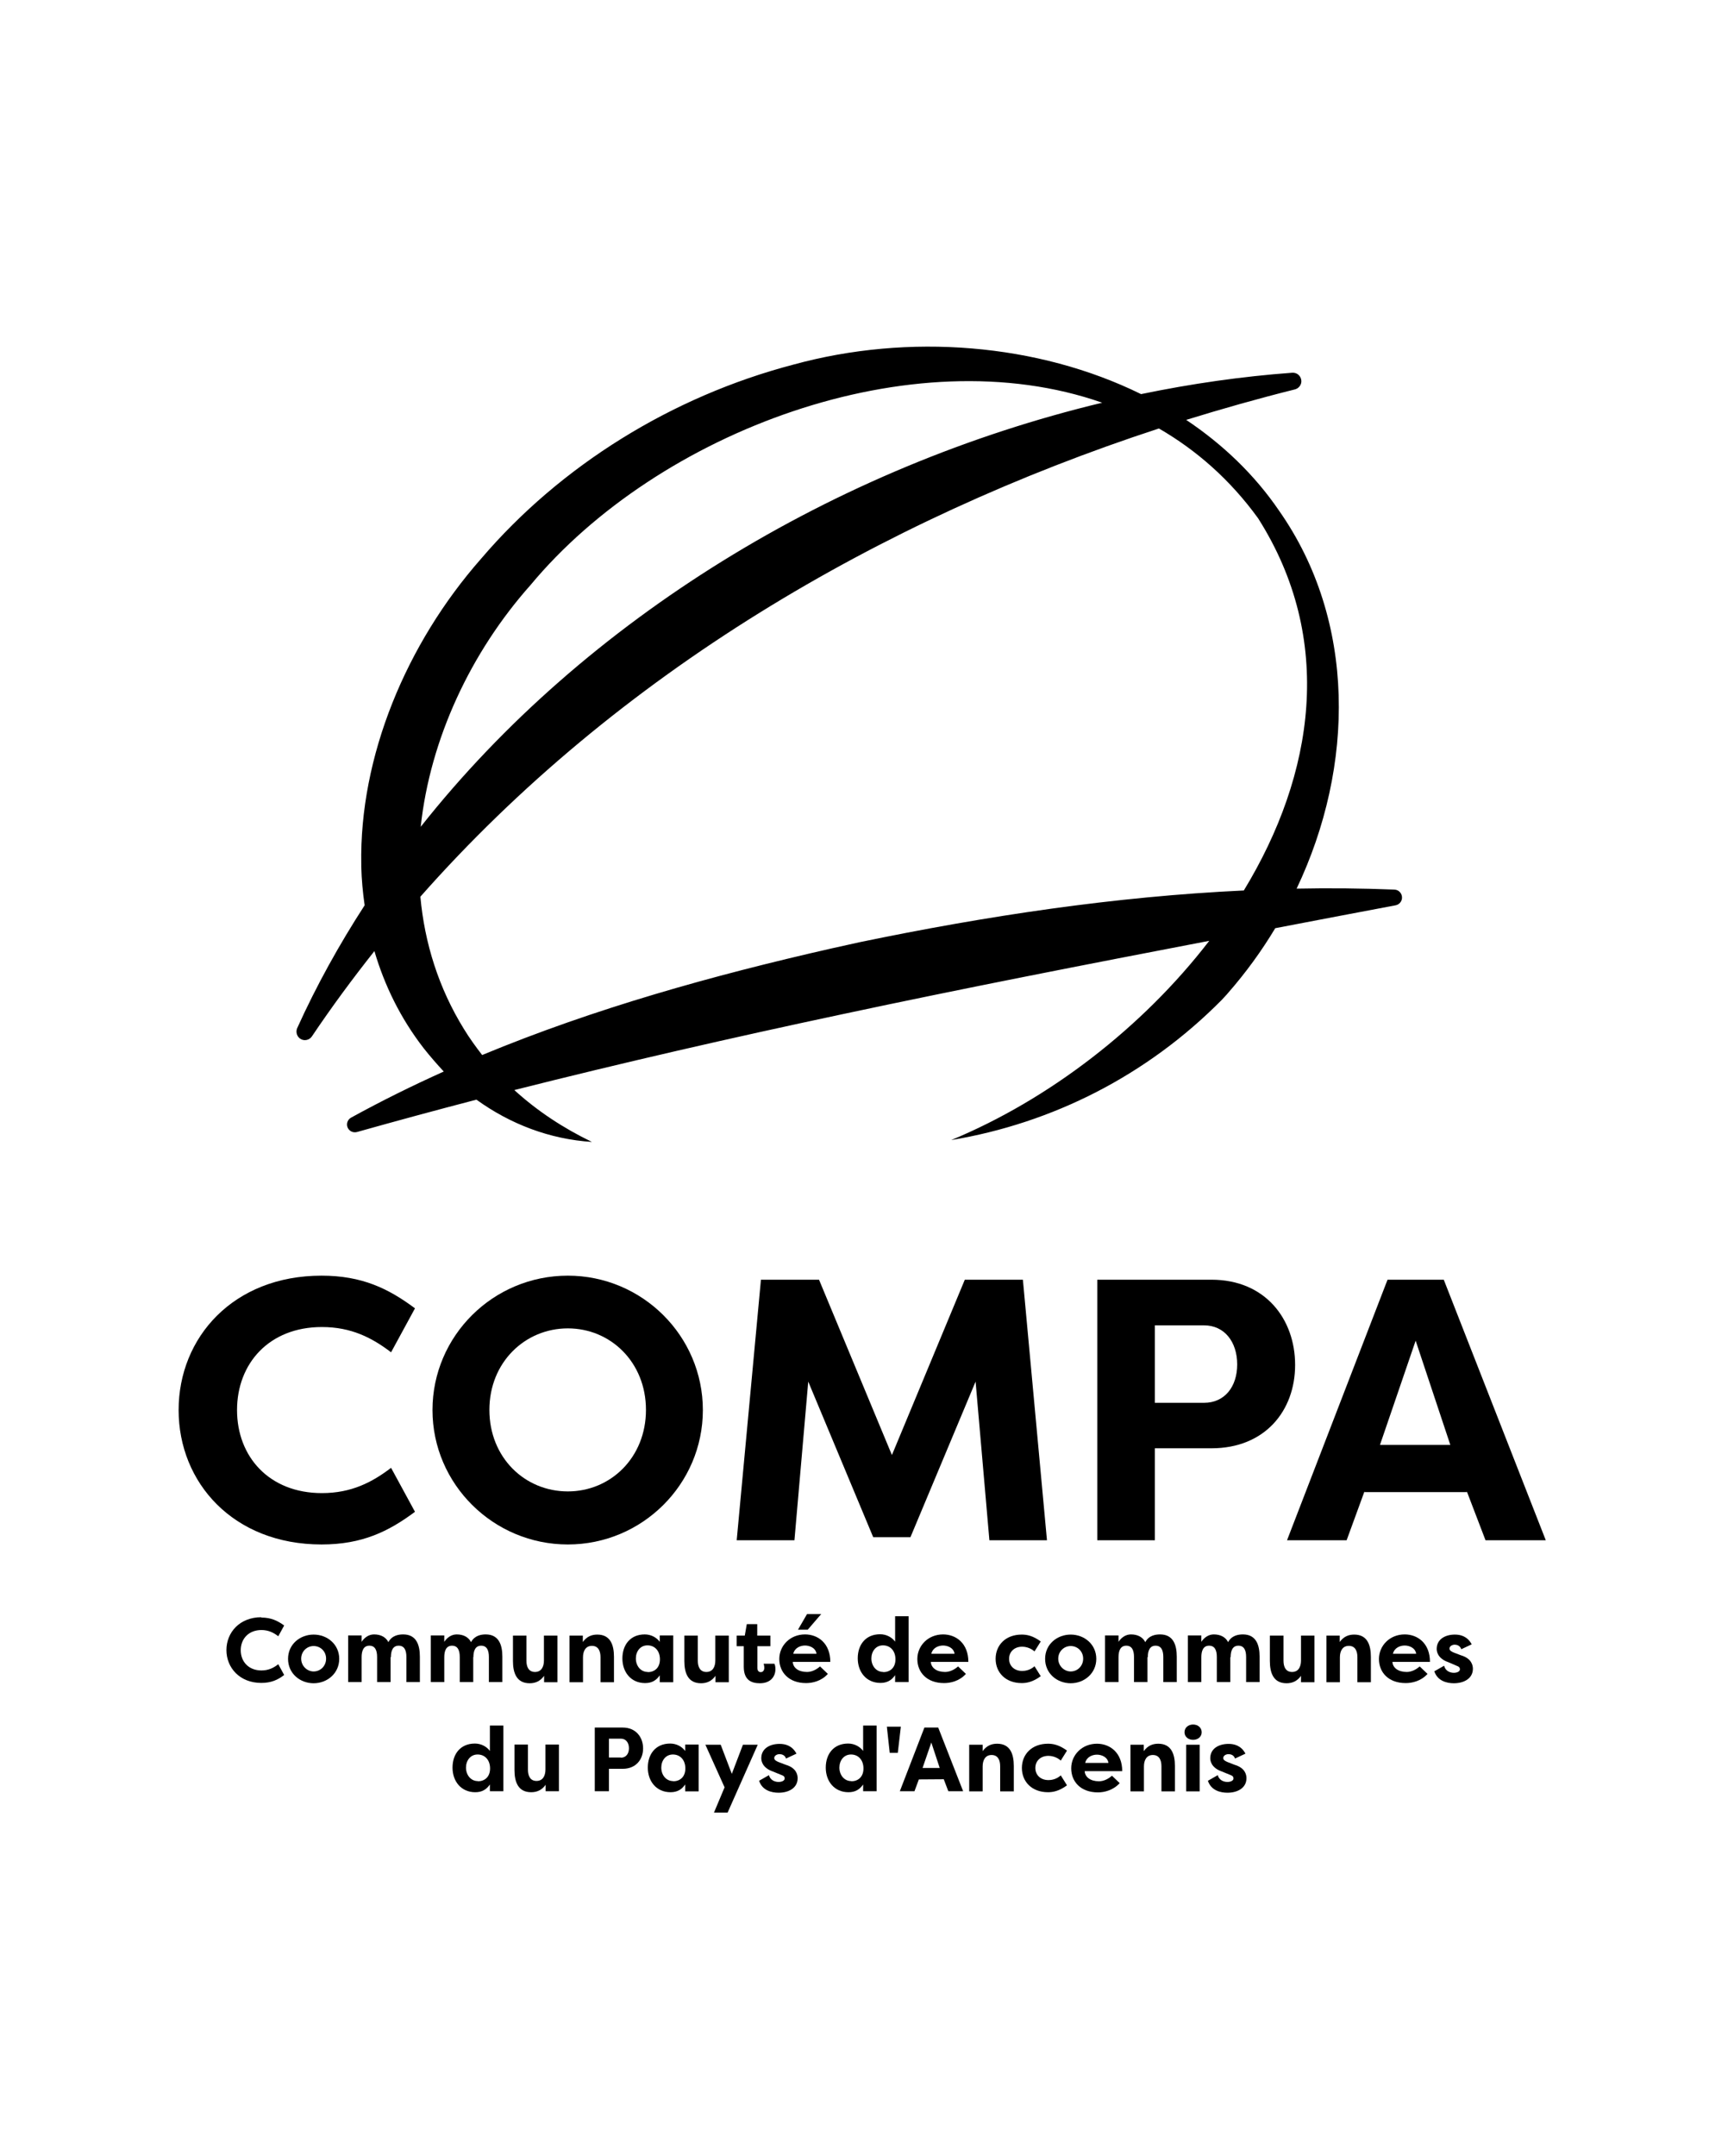
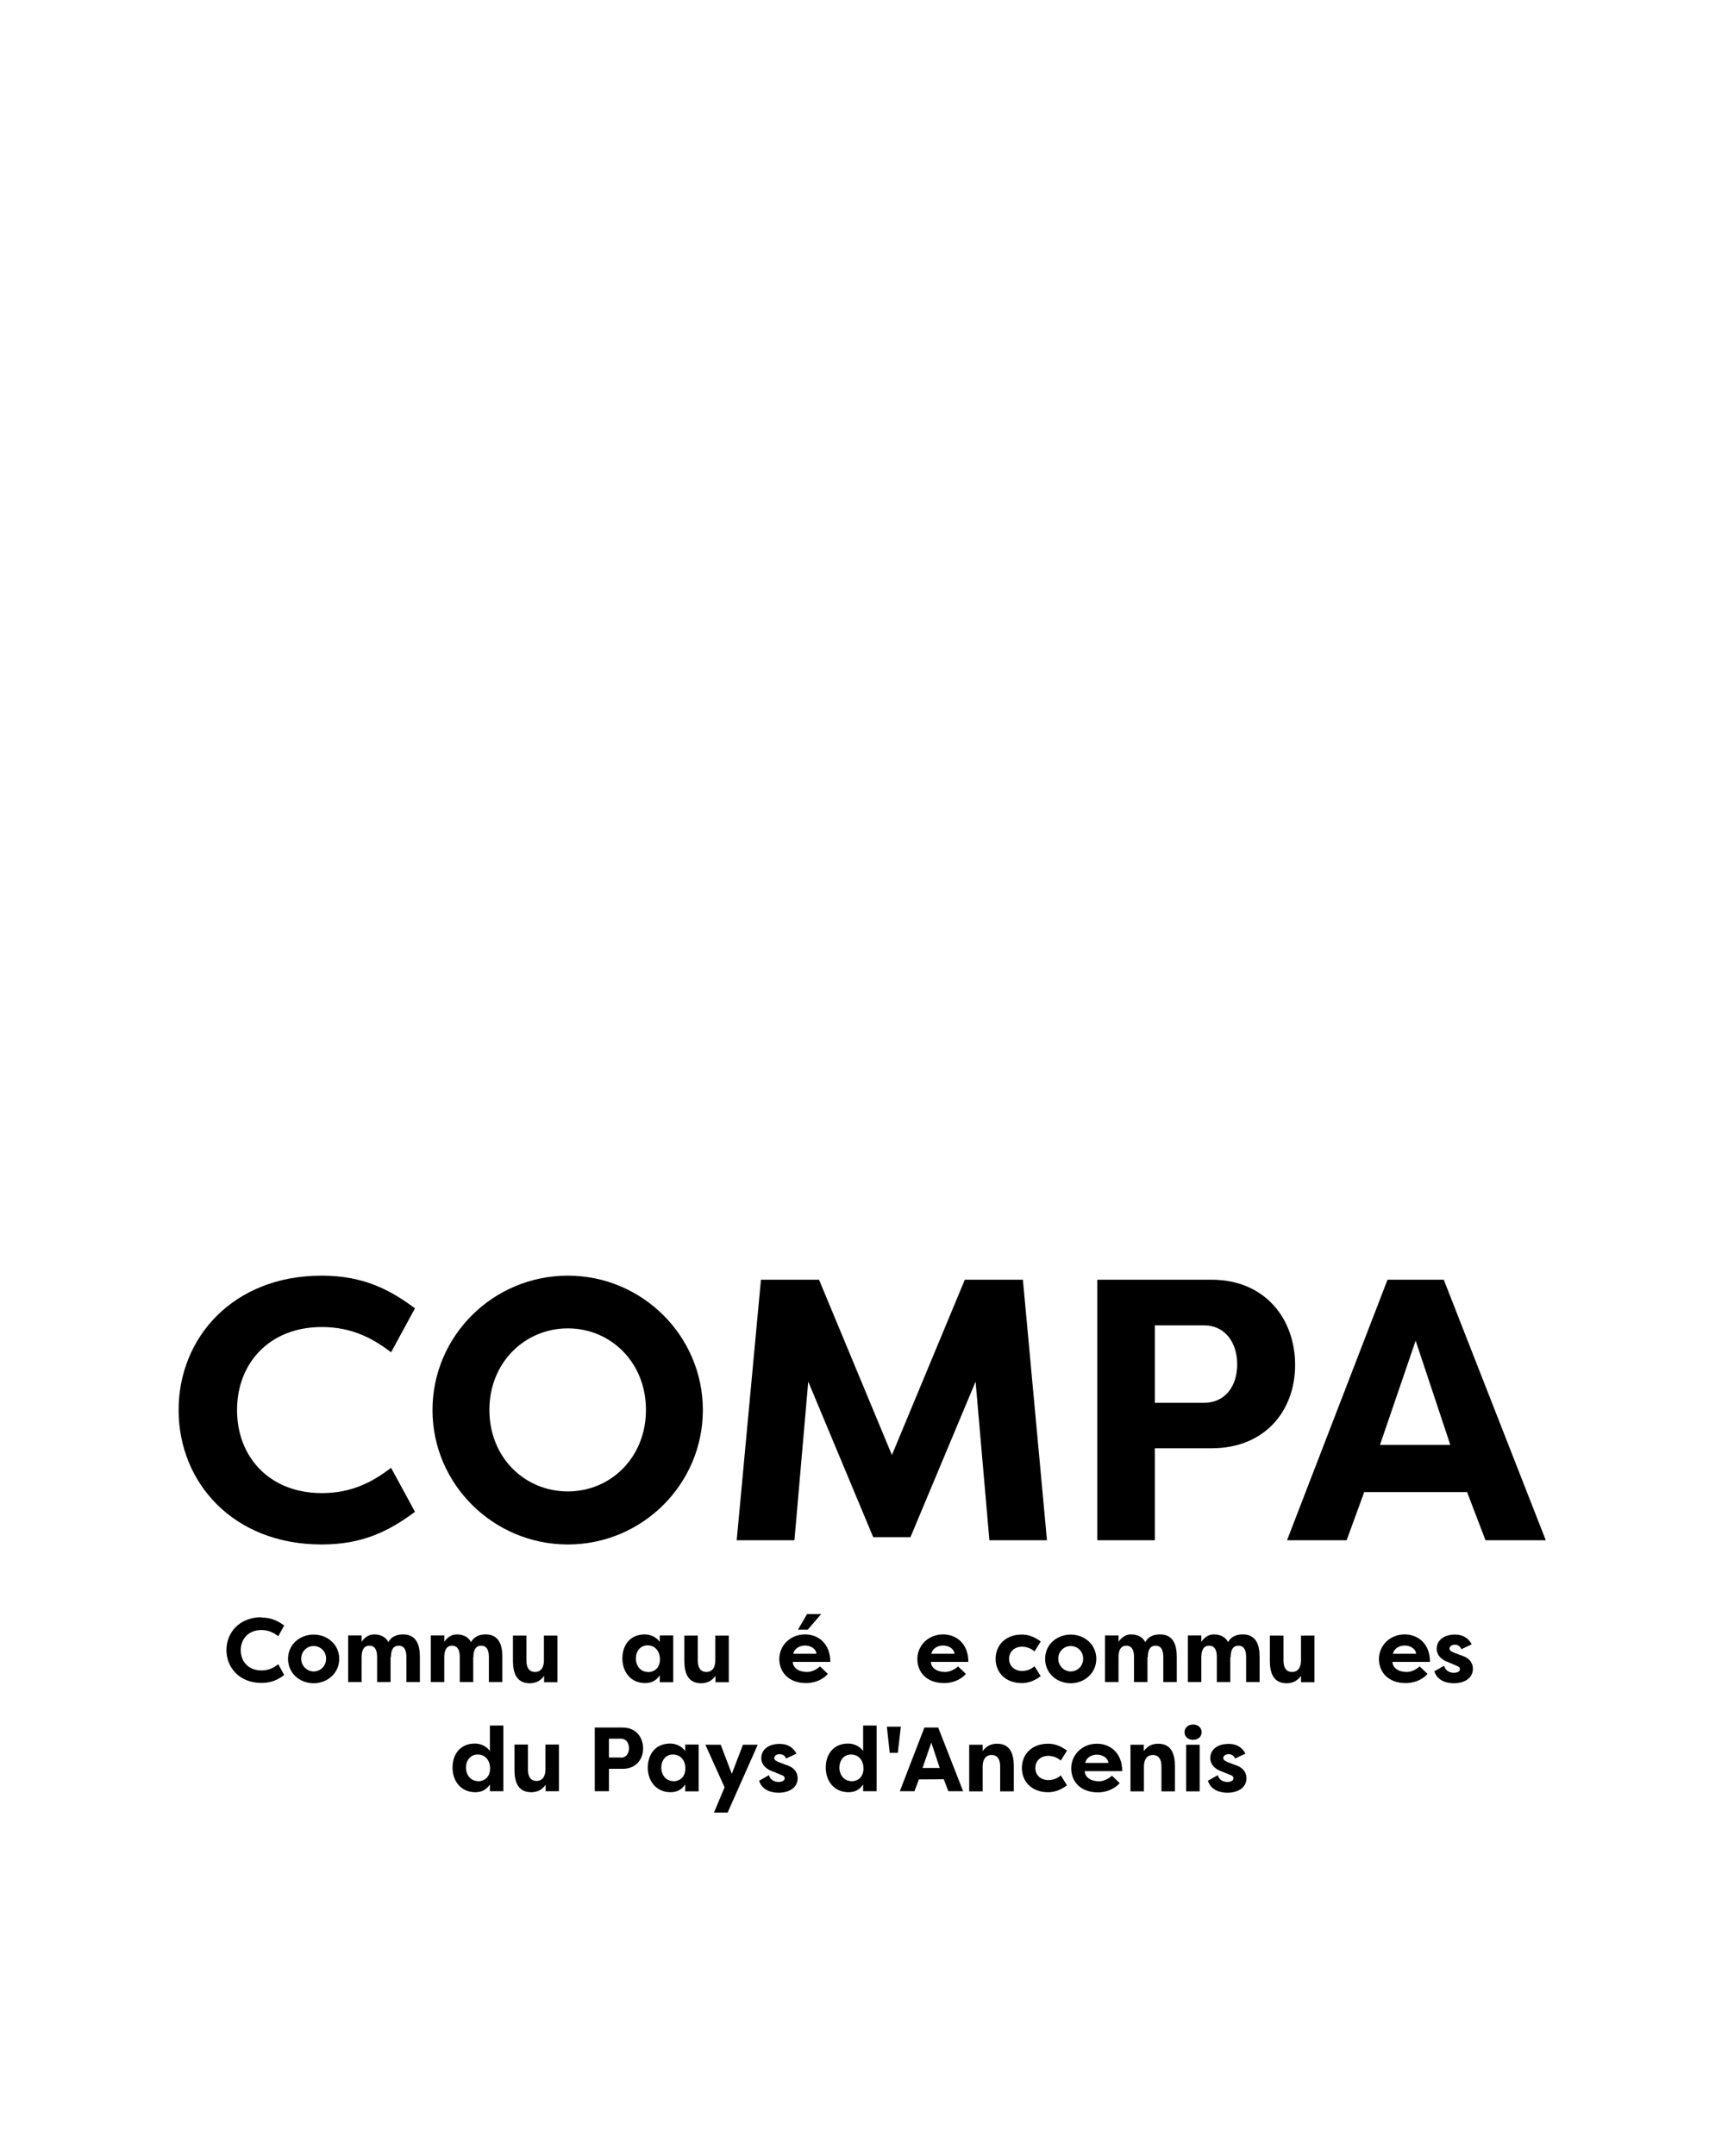
<svg xmlns="http://www.w3.org/2000/svg" width="103" height="128" viewBox="0 0 103 128" fill="none">
-   <path d="M73.89 52.87C66.22 53.23 58.59 54.38 51.07 55.94C50.51 56.06 49.96 56.19 49.4 56.31C42.35 57.91 35.32 59.87 28.64 62.64C28.26 62.15 27.89 61.64 27.56 61.1C26.05 58.66 25.22 55.98 24.97 53.24C30.8 46.64 37.64 41.02 45.12 36.38C52.52 31.79 60.55 28.15 68.84 25.44C71.07 26.73 73.07 28.48 74.73 30.77C79.3 37.96 78.08 45.97 73.89 52.86M65.47 23.91C57.6 25.8 49.9 28.99 42.92 33.31C36.07 37.55 29.91 42.87 24.99 49.09C25.55 43.88 27.96 38.73 31.51 34.74C39.09 25.62 54.18 19.95 65.47 23.91ZM83.28 53.31C83.29 53.05 83.09 52.83 82.84 52.82C80.9 52.74 78.96 52.72 77.02 52.76C80.48 45.48 80.56 36.87 75.99 30.34C74.52 28.18 72.63 26.38 70.46 24.93C72.6 24.27 74.75 23.66 76.92 23.12C77.15 23.06 77.32 22.84 77.3 22.6C77.28 22.32 77.04 22.11 76.76 22.13C73.77 22.35 70.77 22.78 67.78 23.4C61.64 20.38 53.98 19.77 47.12 21.65C39.91 23.54 33.3 27.64 28.58 33.17C24.13 38.22 21.34 44.92 21.46 51.34V51.46C21.48 52.23 21.55 52.99 21.66 53.75C20.15 56.08 18.8 58.51 17.65 61.05C17.56 61.27 17.63 61.53 17.83 61.67C18.06 61.83 18.38 61.76 18.53 61.53C19.7 59.79 20.94 58.11 22.24 56.47C22.84 58.51 23.79 60.46 25.17 62.24C25.55 62.72 25.95 63.18 26.36 63.62C24.49 64.46 22.65 65.37 20.85 66.36C20.67 66.46 20.57 66.68 20.63 66.89C20.7 67.14 20.96 67.28 21.21 67.21C23.56 66.55 25.92 65.91 28.3 65.29C30.31 66.74 32.65 67.64 35.16 67.8C33.48 66.99 31.92 65.97 30.55 64.72C36.97 63.1 43.48 61.61 50.02 60.22C57.28 58.67 64.58 57.25 71.83 55.86C67.86 61.02 62.28 65.3 56.5 67.69C62.5 66.69 68.12 63.87 72.58 59.36C72.7 59.22 72.84 59.09 72.96 58.94C74.01 57.74 74.94 56.46 75.75 55.11C78.14 54.65 80.52 54.2 82.9 53.75C83.11 53.71 83.27 53.53 83.28 53.31Z" fill="black" />
  <path d="M19.1 75.74C21.51 75.74 23.08 76.51 24.65 77.68L23.23 80.29C22.1 79.43 20.87 78.79 19.12 78.79C15.98 78.79 14.08 80.96 14.08 83.72C14.08 86.48 15.98 88.65 19.12 88.65C20.87 88.65 22.1 88.01 23.23 87.15L24.65 89.76C23.08 90.93 21.51 91.7 19.1 91.7C13.86 91.7 10.61 88.03 10.61 83.72C10.61 79.41 13.86 75.74 19.1 75.74Z" fill="black" />
  <path d="M33.73 75.74C38.15 75.74 41.75 79.32 41.75 83.72C41.75 88.12 38.15 91.7 33.73 91.7C29.31 91.7 25.69 88.12 25.69 83.72C25.69 79.32 29.29 75.74 33.73 75.74ZM33.73 88.55C36.27 88.55 38.37 86.54 38.37 83.71C38.37 80.88 36.27 78.87 33.73 78.87C31.19 78.87 29.07 80.88 29.07 83.71C29.07 86.54 31.17 88.55 33.73 88.55Z" fill="black" />
  <path d="M51.87 91.27L48.01 82.03L47.19 91.45H43.76L45.2 75.98H48.65L52.98 86.39L57.31 75.98H60.76L62.19 91.45H58.77L57.95 82.03L54.08 91.27H51.87Z" fill="black" />
  <path d="M65.18 91.45V75.98H71.96C75.16 75.98 76.93 78.32 76.93 81.04C76.93 83.76 75.14 85.99 71.96 85.99H68.6V91.45H65.18ZM71.52 83.29C72.74 83.29 73.49 82.34 73.49 81.01C73.49 79.68 72.74 78.69 71.52 78.69H68.6V83.29H71.52Z" fill="black" />
  <path d="M76.45 91.45L82.42 75.98H85.76L91.82 91.45H88.24L87.13 88.55V88.59H81.05V88.55L79.99 91.45H76.45ZM81.97 85.79H86.15L84.09 79.6L81.97 85.79Z" fill="black" />
  <path d="M15.52 96.04C16.11 96.04 16.49 96.23 16.88 96.51L16.53 97.15C16.26 96.94 15.95 96.78 15.53 96.78C14.76 96.78 14.3 97.31 14.3 97.98C14.3 98.65 14.76 99.18 15.53 99.18C15.96 99.18 16.26 99.02 16.53 98.81L16.88 99.45C16.5 99.74 16.11 99.92 15.52 99.92C14.24 99.92 13.45 99.02 13.45 97.97C13.45 96.92 14.24 96.02 15.52 96.02V96.04Z" fill="black" />
  <path d="M18.63 97.05C19.44 97.05 20.15 97.63 20.15 98.49C20.15 99.35 19.44 99.94 18.63 99.94C17.82 99.94 17.11 99.36 17.11 98.49C17.11 97.62 17.83 97.05 18.63 97.05ZM18.63 99.24C19.03 99.24 19.37 98.92 19.37 98.48C19.37 98.04 19.03 97.73 18.63 97.73C18.23 97.73 17.89 98.05 17.89 98.48C17.89 98.91 18.24 99.24 18.63 99.24Z" fill="black" />
  <path d="M23.2 98.39V99.87H22.4V98.38C22.4 98 22.29 97.71 21.94 97.71C21.59 97.71 21.48 98.02 21.48 98.39V99.87H20.68V97.1H21.48V97.48C21.66 97.21 21.92 97.04 22.22 97.04C22.64 97.04 22.93 97.22 23.07 97.5C23.28 97.1 23.68 97.04 23.95 97.04C24.73 97.04 24.94 97.66 24.94 98.36V99.87H24.14V98.38C24.14 98 24.03 97.71 23.68 97.71C23.33 97.71 23.22 98.02 23.22 98.39H23.2Z" fill="black" />
  <path d="M28.11 98.39V99.87H27.31V98.38C27.31 98 27.2 97.71 26.85 97.71C26.5 97.71 26.39 98.02 26.39 98.39V99.87H25.59V97.1H26.39V97.48C26.57 97.21 26.83 97.04 27.13 97.04C27.55 97.04 27.84 97.22 27.98 97.5C28.19 97.1 28.59 97.04 28.85 97.04C29.63 97.04 29.84 97.66 29.84 98.36V99.87H29.04V98.38C29.04 98 28.93 97.71 28.58 97.71C28.23 97.71 28.12 98.02 28.12 98.39H28.11Z" fill="black" />
  <path d="M33.12 99.88H32.32V99.5C32.09 99.82 31.8 99.94 31.46 99.94C30.68 99.94 30.47 99.32 30.47 98.62V97.11H31.27V98.6C31.27 98.98 31.41 99.27 31.78 99.27C32.15 99.27 32.31 98.97 32.31 98.59V97.11H33.11V99.88H33.12Z" fill="black" />
-   <path d="M33.82 97.11H34.62V97.49C34.85 97.17 35.14 97.05 35.48 97.05C36.26 97.05 36.47 97.67 36.47 98.37V99.88H35.67V98.39C35.67 98.01 35.53 97.72 35.16 97.72C34.79 97.72 34.63 98.02 34.63 98.4V99.88H33.83V97.11H33.82Z" fill="black" />
  <path d="M39.99 97.11V99.88H39.19V99.47C38.99 99.76 38.73 99.93 38.32 99.93C37.48 99.93 36.97 99.28 36.97 98.47C36.97 97.66 37.44 97.04 38.3 97.04C38.67 97.04 39 97.22 39.19 97.48V97.1H39.99V97.11ZM38.48 99.28C38.87 99.28 39.2 99.03 39.2 98.52C39.2 98.01 38.89 97.69 38.46 97.69C38.03 97.69 37.77 98.05 37.77 98.47C37.77 98.89 38.04 99.27 38.48 99.27" fill="black" />
  <path d="M43.3 99.88H42.5V99.5C42.27 99.82 41.98 99.94 41.64 99.94C40.86 99.94 40.65 99.32 40.65 98.62V97.11H41.45V98.6C41.45 98.98 41.59 99.27 41.96 99.27C42.33 99.27 42.49 98.97 42.49 98.59V97.11H43.29V99.88H43.3Z" fill="black" />
-   <path d="M44.99 97.11H45.76V97.74H44.99V99.04C44.99 99.16 45.04 99.28 45.19 99.28C45.34 99.28 45.4 99.15 45.4 99.02C45.4 98.94 45.38 98.83 45.36 98.78H46C46.05 98.88 46.06 99.01 46.06 99.11C46.06 99.52 45.79 99.94 45.14 99.94C44.65 99.94 44.18 99.77 44.18 98.96V97.74H43.76V97.11H44.24L44.36 96.43H44.98V97.11H44.99Z" fill="black" />
  <path d="M49.17 99.39C48.78 99.82 48.25 99.93 47.88 99.93C46.86 99.93 46.29 99.29 46.29 98.5C46.29 97.71 46.93 97.04 47.82 97.04C48.59 97.04 49.32 97.57 49.32 98.67H47.09C47.11 99.02 47.42 99.27 47.94 99.27C48.23 99.27 48.51 99.12 48.71 98.94L49.17 99.38V99.39ZM47.11 98.19H48.5C48.45 97.83 48.08 97.7 47.82 97.7C47.56 97.7 47.21 97.82 47.12 98.19M48.78 95.83L47.98 96.76H47.4L47.94 95.83H48.79H48.78Z" fill="black" />
-   <path d="M53.97 95.97V99.87H53.17V99.46C52.97 99.75 52.71 99.92 52.3 99.92C51.46 99.92 50.95 99.27 50.95 98.46C50.95 97.65 51.42 97.03 52.28 97.03C52.65 97.03 52.98 97.21 53.17 97.47V95.96H53.97V95.97ZM52.47 99.28C52.86 99.28 53.19 99.03 53.19 98.52C53.19 98.01 52.88 97.69 52.45 97.69C52.02 97.69 51.76 98.05 51.76 98.47C51.76 98.89 52.03 99.27 52.47 99.27" fill="black" />
  <path d="M57.37 99.39C56.98 99.82 56.45 99.93 56.08 99.93C55.05 99.93 54.49 99.29 54.49 98.5C54.49 97.71 55.13 97.04 56.02 97.04C56.79 97.04 57.52 97.57 57.52 98.67H55.29C55.31 99.02 55.63 99.27 56.14 99.27C56.43 99.27 56.71 99.12 56.91 98.94L57.37 99.38V99.39ZM55.31 98.19H56.7C56.65 97.83 56.28 97.7 56.02 97.7C55.76 97.7 55.41 97.82 55.32 98.19" fill="black" />
  <path d="M60.69 97.05C60.98 97.05 61.35 97.11 61.82 97.46L61.45 98.05C61.18 97.81 60.86 97.77 60.72 97.77C60.25 97.77 59.94 98.07 59.94 98.49C59.94 98.91 60.25 99.21 60.72 99.21C60.86 99.21 61.18 99.18 61.45 98.93L61.82 99.52C61.35 99.87 60.97 99.93 60.69 99.93C59.74 99.93 59.14 99.31 59.14 98.49C59.14 97.67 59.74 97.05 60.69 97.05Z" fill="black" />
  <path d="M63.6 97.05C64.41 97.05 65.12 97.63 65.12 98.49C65.12 99.35 64.41 99.94 63.6 99.94C62.79 99.94 62.08 99.36 62.08 98.49C62.08 97.62 62.8 97.05 63.6 97.05ZM63.6 99.24C64 99.24 64.34 98.92 64.34 98.48C64.34 98.04 64 97.73 63.6 97.73C63.2 97.73 62.86 98.05 62.86 98.48C62.86 98.91 63.21 99.24 63.6 99.24Z" fill="black" />
  <path d="M68.16 98.39V99.87H67.36V98.38C67.36 98 67.25 97.71 66.9 97.71C66.55 97.71 66.44 98.02 66.44 98.39V99.87H65.64V97.1H66.44V97.48C66.62 97.21 66.88 97.04 67.18 97.04C67.6 97.04 67.89 97.22 68.03 97.5C68.24 97.1 68.64 97.04 68.91 97.04C69.69 97.04 69.9 97.66 69.9 98.36V99.87H69.1V98.38C69.1 98 68.99 97.71 68.64 97.71C68.29 97.71 68.18 98.02 68.18 98.39H68.16Z" fill="black" />
  <path d="M73.08 98.39V99.87H72.28V98.38C72.28 98 72.17 97.71 71.82 97.71C71.47 97.71 71.36 98.02 71.36 98.39V99.87H70.56V97.1H71.36V97.48C71.54 97.21 71.8 97.04 72.1 97.04C72.52 97.04 72.81 97.22 72.95 97.5C73.16 97.1 73.56 97.04 73.83 97.04C74.61 97.04 74.82 97.66 74.82 98.36V99.87H74.02V98.38C74.02 98 73.91 97.71 73.56 97.71C73.21 97.71 73.1 98.02 73.1 98.39H73.08Z" fill="black" />
  <path d="M78.08 99.88H77.28V99.5C77.05 99.82 76.76 99.94 76.42 99.94C75.64 99.94 75.43 99.32 75.43 98.62V97.11H76.24V98.6C76.24 98.98 76.38 99.27 76.75 99.27C77.12 99.27 77.28 98.97 77.28 98.59V97.11H78.08V99.88Z" fill="black" />
-   <path d="M78.78 97.11H79.58V97.49C79.81 97.17 80.1 97.05 80.44 97.05C81.22 97.05 81.43 97.67 81.43 98.37V99.88H80.63V98.39C80.63 98.01 80.49 97.72 80.12 97.72C79.75 97.72 79.59 98.02 79.59 98.4V99.88H78.79V97.11H78.78Z" fill="black" />
  <path d="M84.79 99.39C84.4 99.82 83.87 99.93 83.5 99.93C82.47 99.93 81.91 99.29 81.91 98.5C81.91 97.71 82.55 97.04 83.44 97.04C84.21 97.04 84.94 97.57 84.94 98.67H82.71C82.73 99.02 83.05 99.27 83.56 99.27C83.85 99.27 84.13 99.12 84.33 98.94L84.79 99.38V99.39ZM82.73 98.19H84.12C84.07 97.83 83.7 97.7 83.44 97.7C83.18 97.7 82.83 97.82 82.74 98.19" fill="black" />
  <path d="M85.78 98.9C85.86 99.22 86.14 99.32 86.36 99.32C86.54 99.32 86.72 99.25 86.72 99.11C86.72 99.02 86.67 98.95 86.52 98.9L86.03 98.69C85.37 98.46 85.34 98.02 85.34 97.9C85.34 97.34 85.83 97.05 86.42 97.05C86.74 97.05 87.16 97.14 87.42 97.63L86.8 97.92C86.73 97.7 86.53 97.65 86.41 97.65C86.26 97.65 86.1 97.74 86.1 97.88C86.1 98 86.22 98.06 86.36 98.12L86.78 98.28C87.43 98.47 87.49 98.9 87.49 99.08C87.49 99.65 86.97 99.94 86.36 99.94C85.95 99.94 85.39 99.81 85.2 99.23L85.78 98.9Z" fill="black" />
  <path d="M29.9 102.45V106.35H29.1V105.95C28.9 106.24 28.64 106.41 28.23 106.41C27.39 106.41 26.88 105.76 26.88 104.95C26.88 104.14 27.35 103.52 28.21 103.52C28.58 103.52 28.91 103.7 29.1 103.96V102.45H29.9ZM28.39 105.76C28.78 105.76 29.11 105.51 29.11 105C29.11 104.49 28.8 104.17 28.37 104.17C27.94 104.17 27.68 104.53 27.68 104.95C27.68 105.37 27.95 105.75 28.39 105.75" fill="black" />
  <path d="M33.21 106.35H32.41V105.97C32.18 106.29 31.89 106.41 31.55 106.41C30.77 106.41 30.56 105.79 30.56 105.09V103.58H31.36V105.07C31.36 105.45 31.5 105.74 31.87 105.74C32.24 105.74 32.4 105.44 32.4 105.06V103.58H33.2V106.35H33.21Z" fill="black" />
  <path d="M35.33 106.35V102.57H36.99C37.77 102.57 38.2 103.14 38.2 103.81C38.2 104.48 37.76 105.02 36.99 105.02H36.17V106.35H35.33ZM36.88 104.36C37.18 104.36 37.36 104.13 37.36 103.8C37.36 103.47 37.18 103.23 36.88 103.23H36.17V104.35H36.88V104.36Z" fill="black" />
  <path d="M41.5 103.59V106.36H40.7V105.95C40.5 106.24 40.24 106.41 39.83 106.41C38.99 106.41 38.48 105.76 38.48 104.95C38.48 104.14 38.95 103.52 39.81 103.52C40.18 103.52 40.51 103.7 40.7 103.96V103.58H41.5V103.59ZM39.99 105.76C40.38 105.76 40.71 105.51 40.71 105C40.71 104.49 40.4 104.17 39.97 104.17C39.54 104.17 39.28 104.53 39.28 104.95C39.28 105.37 39.55 105.75 39.99 105.75" fill="black" />
  <path d="M44.13 103.59H45.01L43.22 107.62H42.41L43.04 106.12L41.9 103.59H42.81L43.47 105.32L44.13 103.59Z" fill="black" />
  <path d="M45.67 105.38C45.75 105.7 46.03 105.8 46.25 105.8C46.43 105.8 46.61 105.73 46.61 105.59C46.61 105.5 46.56 105.43 46.4 105.38L45.91 105.18C45.25 104.95 45.22 104.51 45.22 104.39C45.22 103.83 45.71 103.54 46.31 103.54C46.63 103.54 47.05 103.63 47.31 104.12L46.69 104.41C46.62 104.19 46.42 104.15 46.3 104.15C46.15 104.15 45.99 104.24 45.99 104.38C45.99 104.5 46.11 104.56 46.25 104.62L46.67 104.78C47.32 104.97 47.38 105.39 47.38 105.58C47.38 106.15 46.86 106.44 46.25 106.44C45.84 106.44 45.28 106.31 45.09 105.73L45.67 105.4V105.38Z" fill="black" />
  <path d="M52.07 102.45V106.35H51.27V105.95C51.07 106.24 50.81 106.41 50.4 106.41C49.56 106.41 49.05 105.76 49.05 104.95C49.05 104.14 49.52 103.52 50.38 103.52C50.75 103.52 51.08 103.7 51.27 103.96V102.45H52.07ZM50.57 105.76C50.96 105.76 51.29 105.51 51.29 105C51.29 104.49 50.98 104.17 50.55 104.17C50.12 104.17 49.86 104.53 49.86 104.95C49.86 105.37 50.13 105.75 50.57 105.75" fill="black" />
  <path d="M53.33 104.07H52.85L52.68 102.52H53.51L53.33 104.07Z" fill="black" />
  <path d="M53.45 106.35L54.91 102.57H55.73L57.21 106.35H56.33L56.06 105.64L54.58 105.65L54.32 106.35H53.46H53.45ZM54.8 104.97H55.82L55.32 103.46L54.8 104.97Z" fill="black" />
  <path d="M57.57 103.59H58.37V103.97C58.6 103.65 58.89 103.53 59.23 103.53C60.01 103.53 60.22 104.15 60.22 104.85V106.36H59.41V104.87C59.41 104.49 59.27 104.2 58.9 104.2C58.53 104.2 58.37 104.5 58.37 104.88V106.36H57.57V103.59Z" fill="black" />
  <path d="M62.25 103.53C62.54 103.53 62.91 103.59 63.38 103.94L63.01 104.53C62.74 104.29 62.42 104.25 62.28 104.25C61.81 104.25 61.5 104.55 61.5 104.97C61.5 105.39 61.81 105.69 62.28 105.69C62.42 105.69 62.74 105.66 63.01 105.41L63.38 106C62.91 106.35 62.53 106.41 62.25 106.41C61.3 106.41 60.7 105.79 60.7 104.97C60.7 104.15 61.3 103.53 62.25 103.53Z" fill="black" />
  <path d="M66.51 105.87C66.12 106.3 65.59 106.42 65.22 106.42C64.19 106.42 63.63 105.78 63.63 104.99C63.63 104.2 64.27 103.53 65.16 103.53C65.93 103.53 66.66 104.06 66.66 105.16H64.43C64.45 105.51 64.77 105.76 65.28 105.76C65.57 105.76 65.85 105.61 66.05 105.43L66.51 105.87ZM64.45 104.67H65.84C65.79 104.31 65.42 104.18 65.16 104.18C64.9 104.18 64.55 104.3 64.46 104.67" fill="black" />
  <path d="M67.14 103.59H67.94V103.97C68.17 103.65 68.46 103.53 68.8 103.53C69.58 103.53 69.79 104.15 69.79 104.85V106.36H68.99V104.87C68.99 104.49 68.85 104.2 68.48 104.2C68.11 104.2 67.95 104.5 67.95 104.88V106.36H67.15V103.59H67.14Z" fill="black" />
  <path d="M70.87 102.39C71.16 102.39 71.38 102.58 71.38 102.85C71.38 103.12 71.15 103.3 70.87 103.3C70.59 103.3 70.36 103.12 70.36 102.85C70.36 102.58 70.58 102.39 70.87 102.39ZM70.46 103.59H71.26V106.36H70.46V103.59Z" fill="black" />
  <path d="M72.33 105.38C72.41 105.7 72.69 105.8 72.91 105.8C73.09 105.8 73.27 105.73 73.27 105.59C73.27 105.5 73.22 105.43 73.07 105.38L72.58 105.18C71.92 104.95 71.89 104.51 71.89 104.39C71.89 103.83 72.38 103.54 72.98 103.54C73.3 103.54 73.72 103.63 73.98 104.12L73.36 104.41C73.29 104.19 73.09 104.15 72.97 104.15C72.82 104.15 72.66 104.24 72.66 104.38C72.66 104.5 72.78 104.56 72.92 104.62L73.33 104.78C73.98 104.97 74.04 105.39 74.04 105.58C74.04 106.15 73.52 106.44 72.91 106.44C72.5 106.44 71.94 106.31 71.75 105.73L72.33 105.4V105.38Z" fill="black" />
</svg>